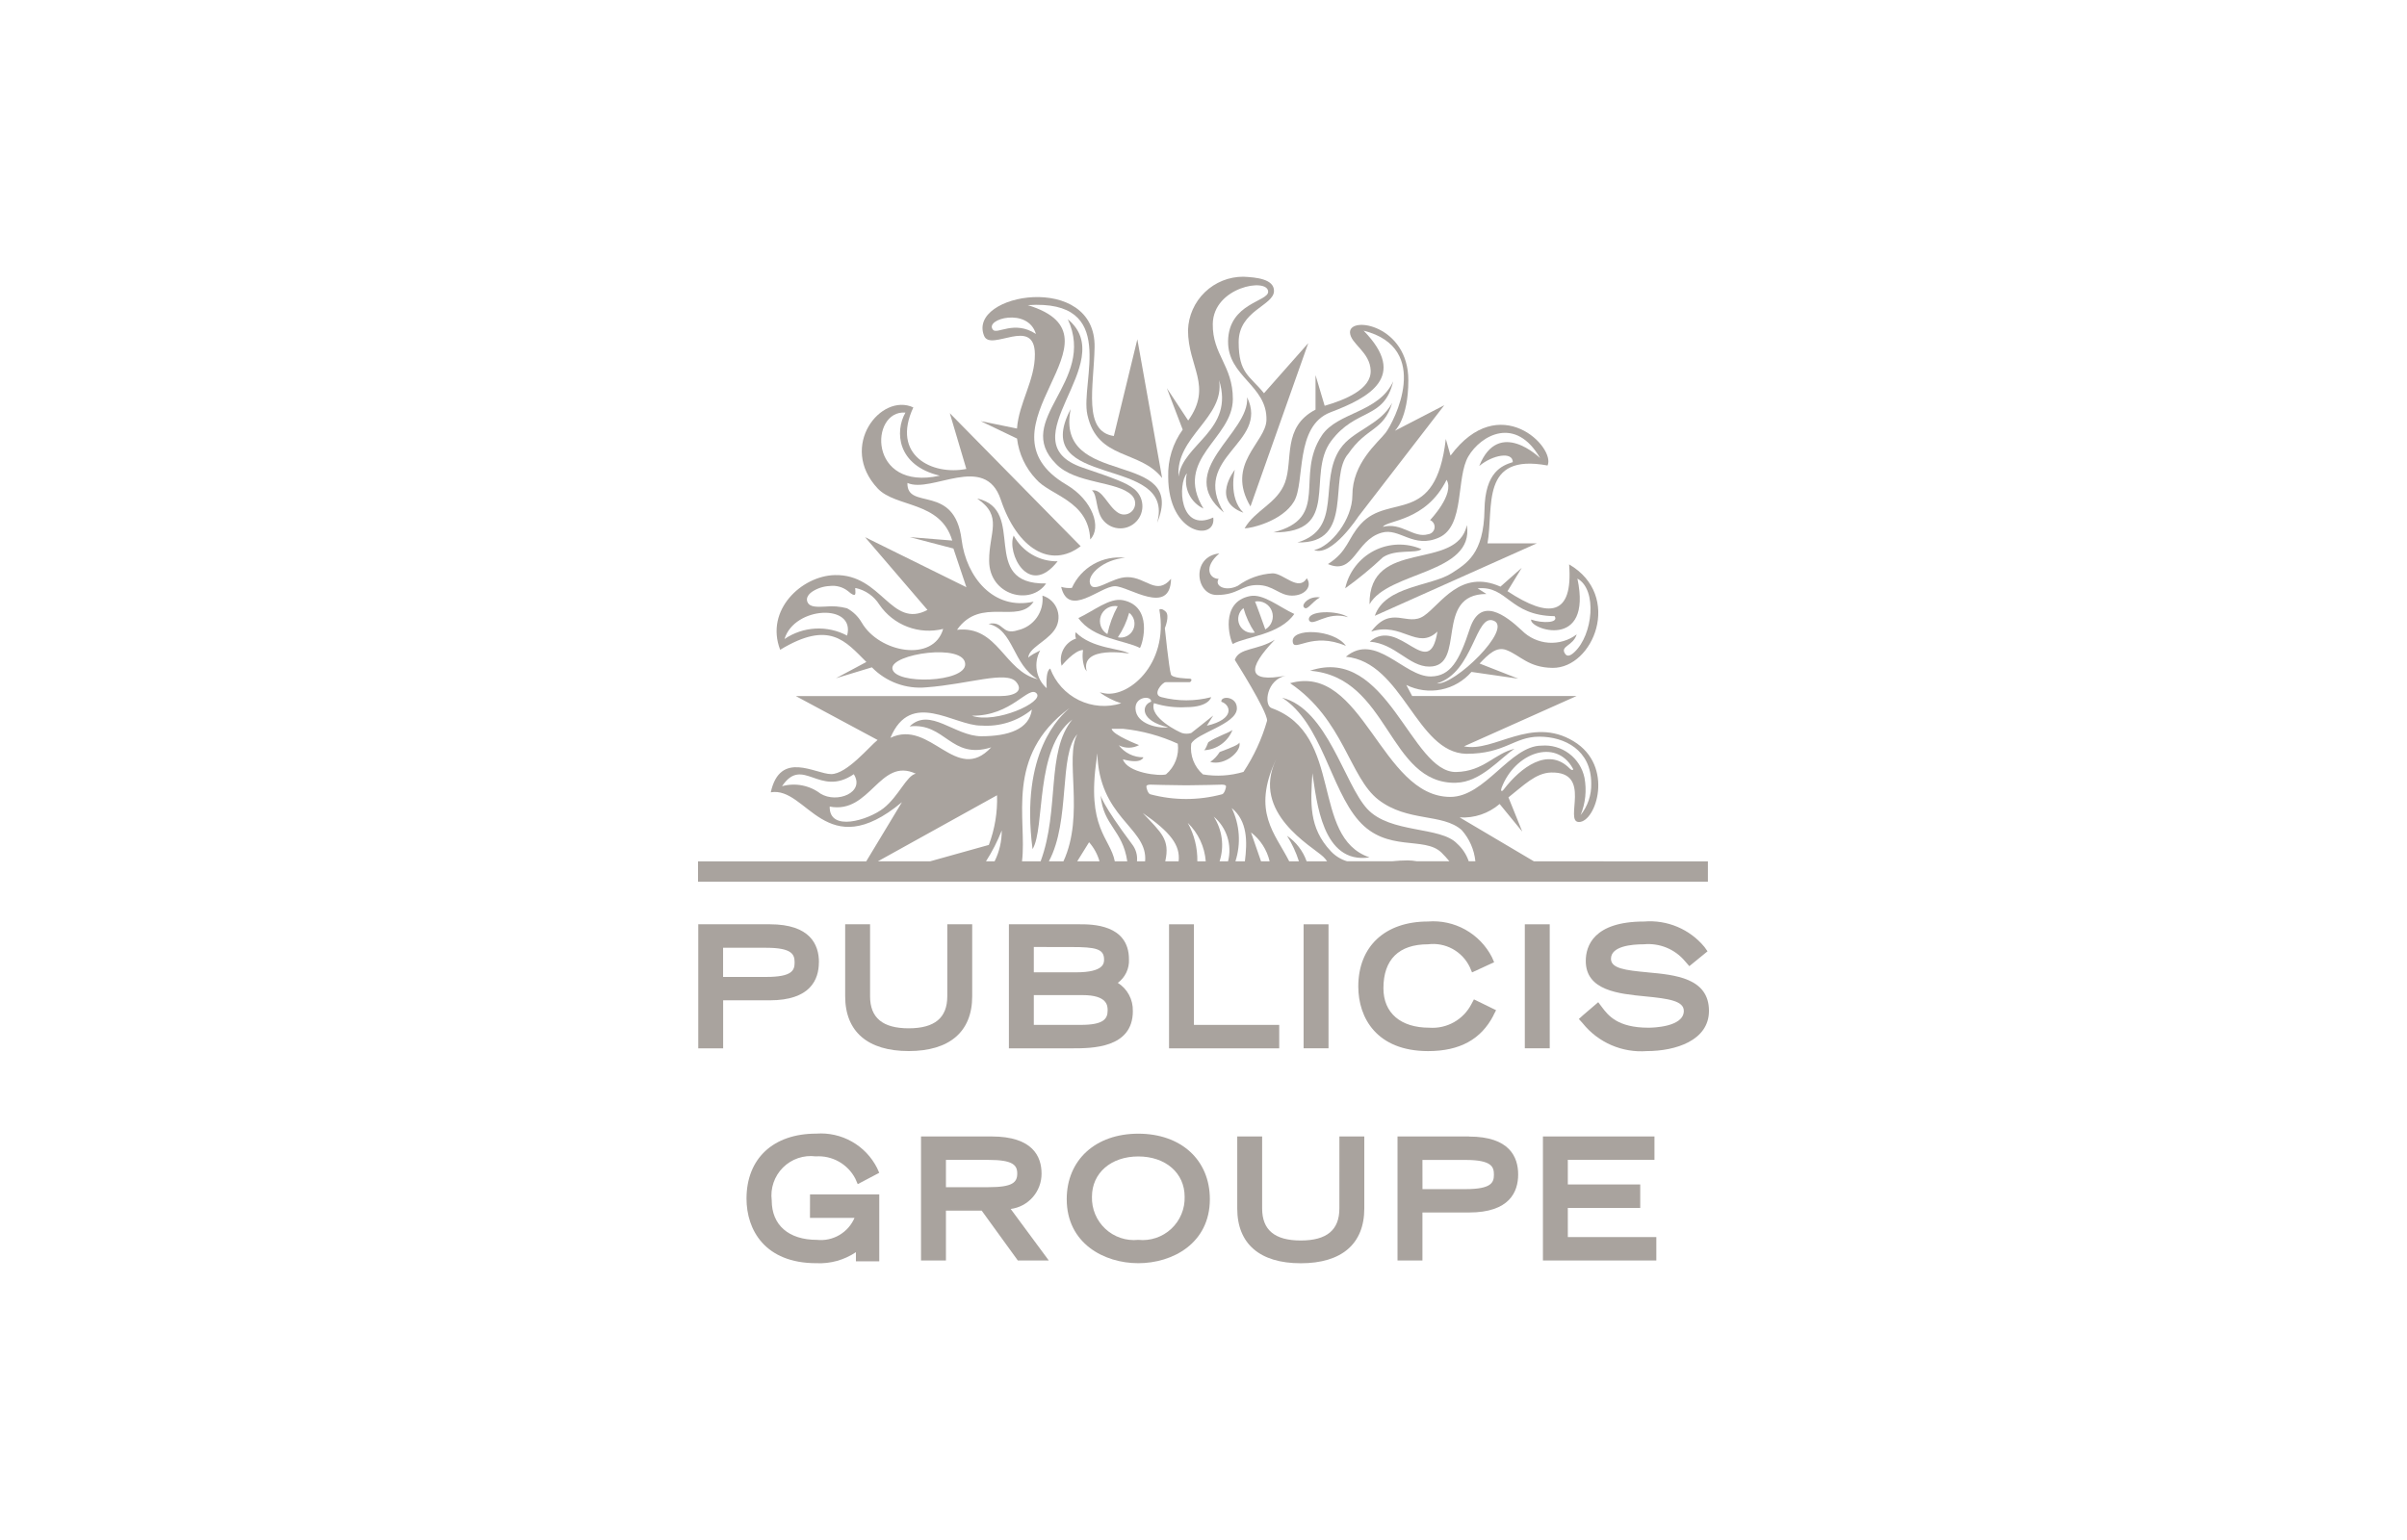
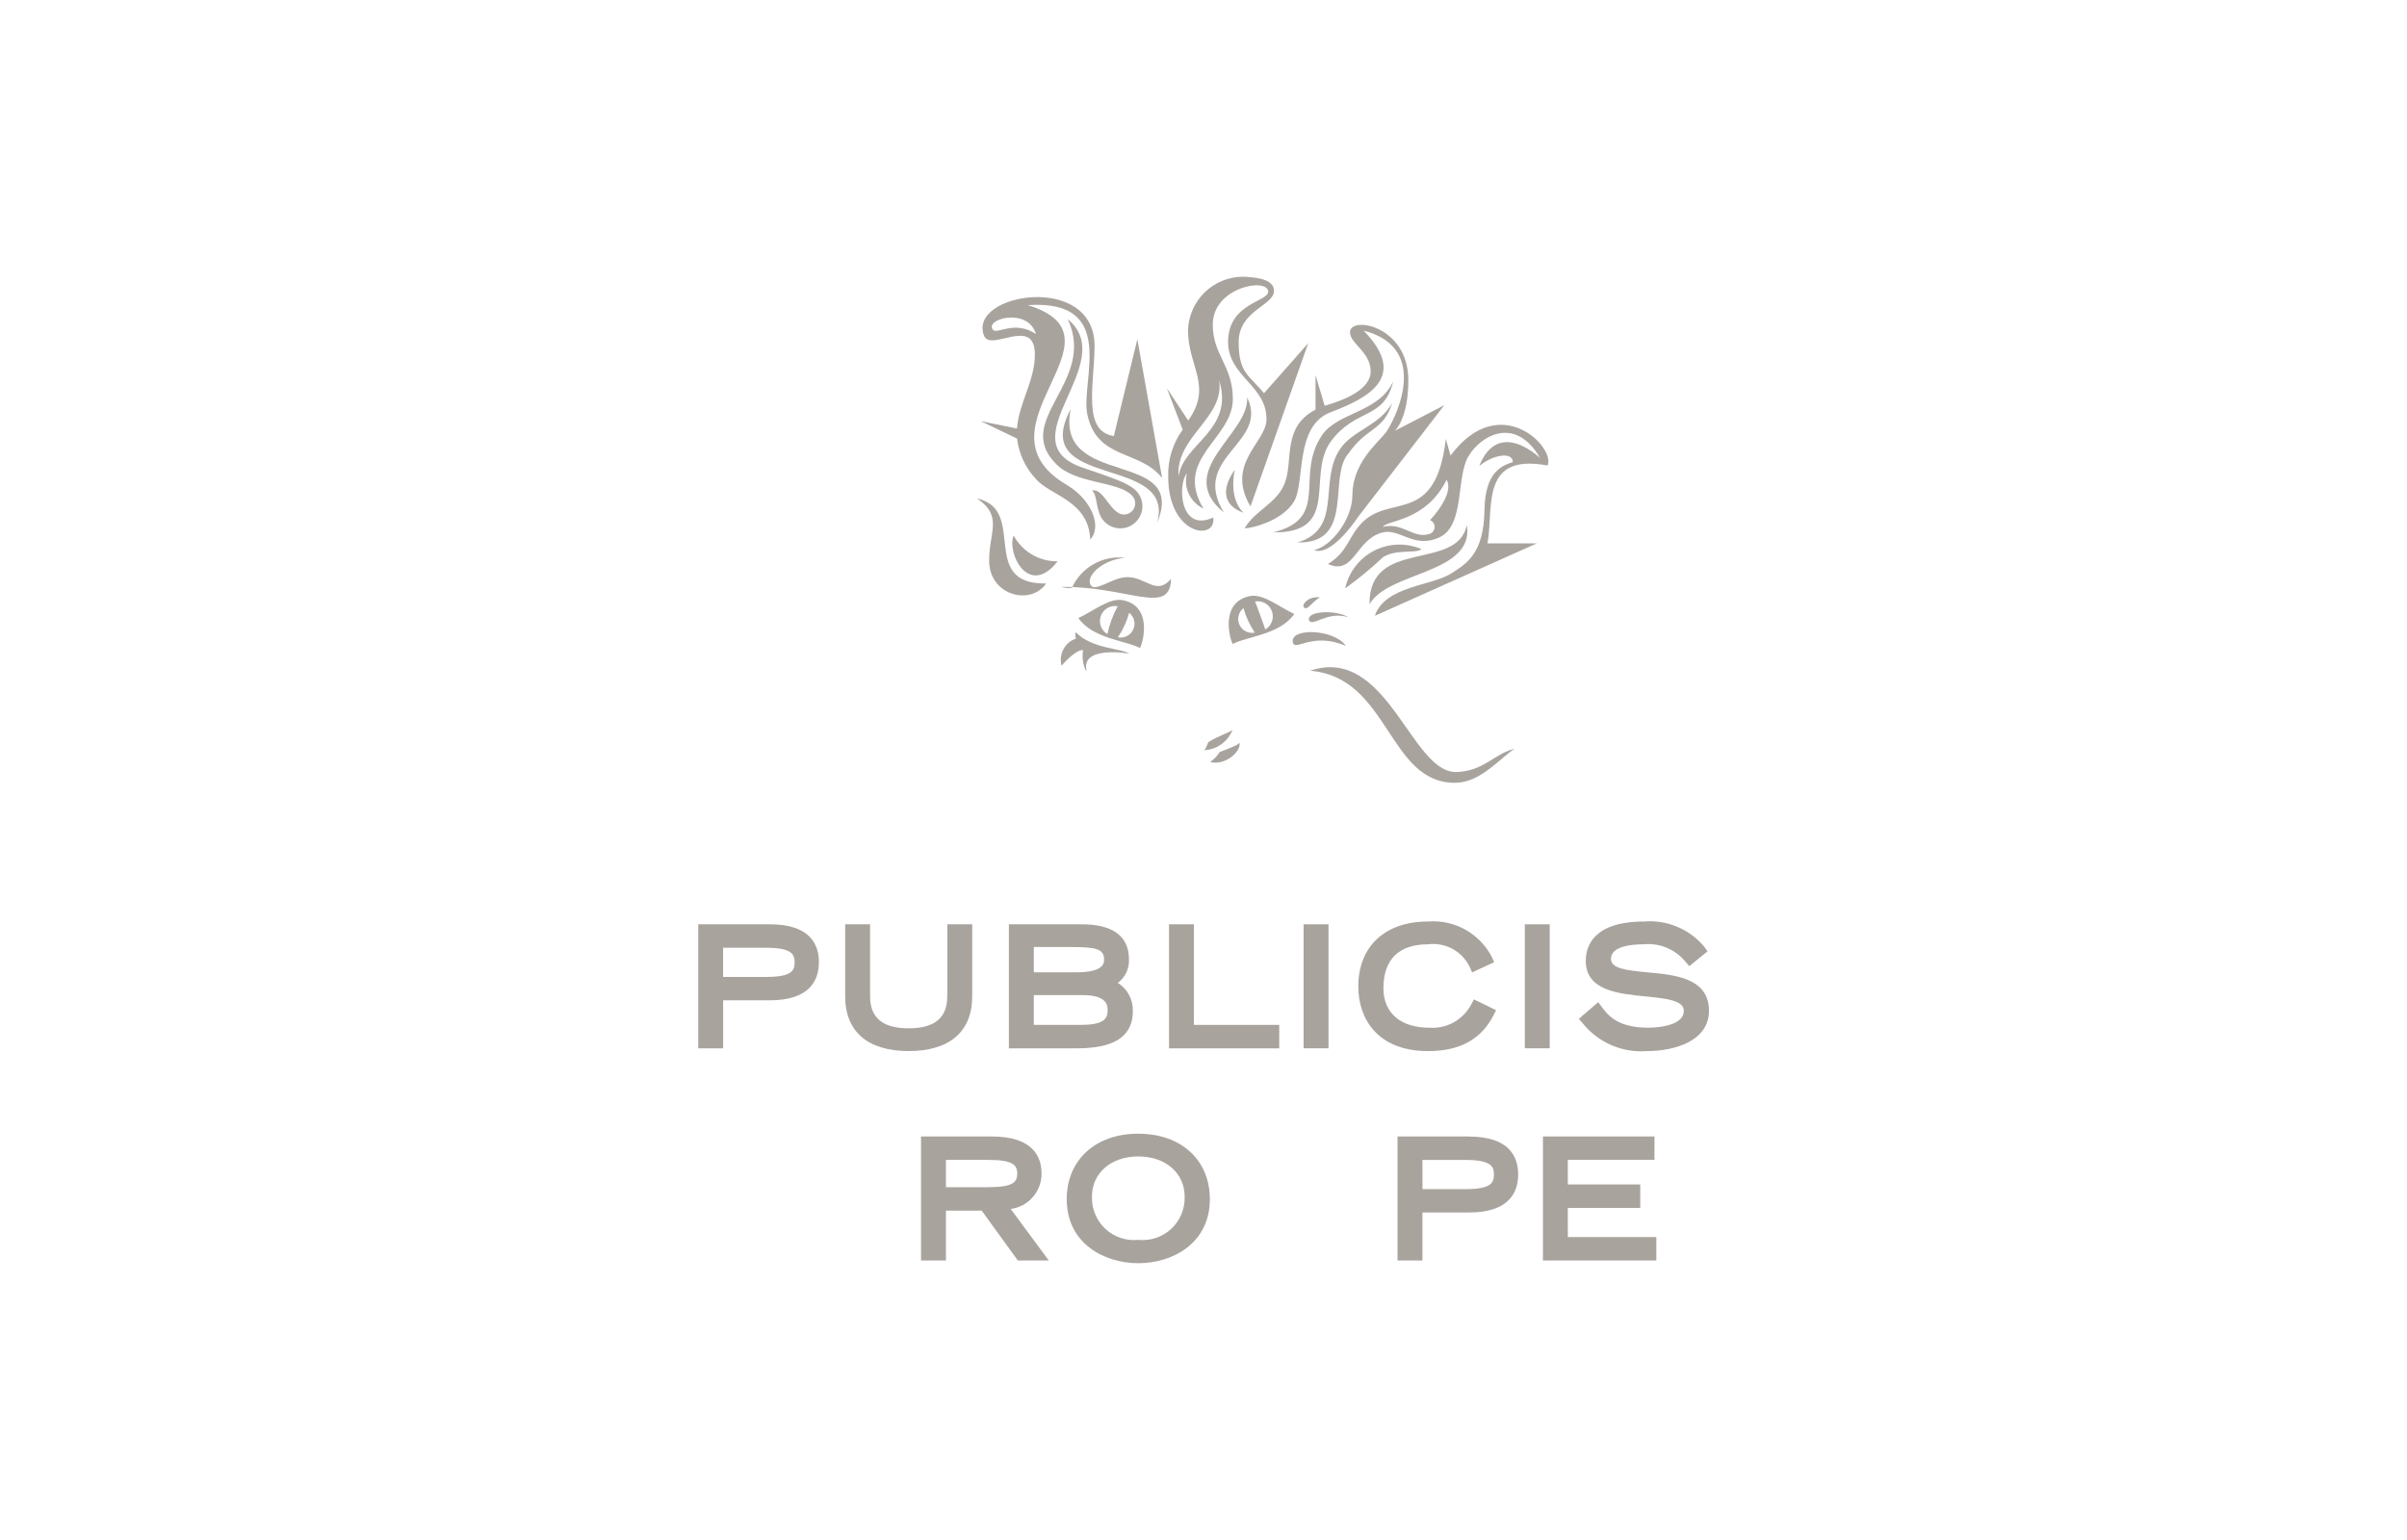
<svg xmlns="http://www.w3.org/2000/svg" width="300" height="192" viewBox="0 0 300 192" fill="none">
  <rect width="300" height="192" fill="white" />
  <path d="M102.069 119.96C102.069 117.798 101.005 115.235 95.947 115.235H87.028V130.702H90.131V124.714H95.939C101 124.714 102.062 122.135 102.062 119.97M90.124 118.164H95.497C98.765 118.164 99.037 119.027 99.037 119.993C99.037 120.959 98.765 121.799 95.497 121.799H90.124V118.164Z" fill="#A9A39E" />
  <path d="M121.172 124.212V115.232H118.067V124.212C118.067 126.898 116.494 128.204 113.254 128.204C110.015 128.204 108.442 126.896 108.442 124.212V115.232H105.34V124.212C105.34 128.616 108.149 131.041 113.256 131.041C118.362 131.041 121.172 128.616 121.172 124.212Z" fill="#A9A39E" />
  <path d="M141.191 126.048C141.212 125.351 141.05 124.66 140.722 124.044C140.395 123.429 139.912 122.909 139.323 122.538C139.776 122.202 140.141 121.76 140.383 121.249C140.625 120.739 140.737 120.177 140.71 119.612C140.71 115.235 136.086 115.235 134.569 115.235H125.746V130.702H133.625C136.081 130.702 141.195 130.701 141.195 126.055M133.527 118.072C136.588 118.072 137.607 118.299 137.607 119.631C137.607 120.066 137.607 121.225 134.107 121.225H128.851V118.066L133.527 118.072ZM134.724 127.776H128.851V124.064H134.919C138.054 124.064 138.053 125.415 138.053 125.989C138.053 127.063 137.484 127.776 134.724 127.776Z" fill="#A9A39E" />
  <path d="M159.437 127.778H148.807V115.237H145.706V130.703H159.437V127.778Z" fill="#A9A39E" />
  <path d="M165.581 115.237H162.476V130.696H165.581V115.237Z" fill="#A9A39E" />
  <path d="M186.134 126.585L186.467 125.945L183.708 124.598L183.388 125.193C182.897 126.143 182.138 126.928 181.206 127.449C180.274 127.971 179.21 128.207 178.145 128.129C174.562 128.129 172.425 126.289 172.425 123.208C172.425 119.625 174.349 117.73 177.989 117.73C179.043 117.596 180.113 117.799 181.045 118.308C181.978 118.818 182.728 119.609 183.187 120.568L183.471 121.234L186.223 119.965L185.946 119.331C185.203 117.886 184.05 116.693 182.633 115.902C181.215 115.112 179.596 114.759 177.979 114.889C172.62 114.889 169.293 117.997 169.293 122.996C169.293 126.888 171.58 131.046 177.999 131.046C181.934 131.046 184.599 129.587 186.146 126.587" fill="#A9A39E" />
  <path d="M193.153 115.237H190.048V130.696H193.153V115.237Z" fill="#A9A39E" />
  <path d="M205.366 121.227C202.518 120.968 200.787 120.728 200.787 119.536C200.787 117.964 203.354 117.73 204.888 117.73C205.847 117.639 206.815 117.783 207.707 118.149C208.599 118.515 209.389 119.092 210.009 119.832L210.552 120.455L212.823 118.604L212.44 118.066C211.534 116.969 210.378 116.108 209.069 115.555C207.76 115.003 206.338 114.775 204.923 114.891C198.591 114.891 197.645 117.972 197.645 119.81C197.645 123.505 201.751 123.903 205.052 124.222C207.961 124.503 209.865 124.783 209.865 126.032C209.865 128.07 205.908 128.129 205.457 128.129C201.585 128.129 200.423 126.579 199.648 125.549L199.198 124.949L197.32 126.557L196.782 127.043L197.267 127.582C198.219 128.765 199.443 129.699 200.835 130.302C202.227 130.905 203.746 131.16 205.258 131.044C208.829 131.044 213 129.73 213 126.03C213 121.927 208.757 121.54 205.352 121.229" fill="#A9A39E" />
-   <path d="M100.952 151.836H106.505C106.12 152.734 105.458 153.485 104.617 153.979C103.775 154.473 102.798 154.683 101.828 154.58C98.295 154.58 96.185 152.742 96.185 149.661C96.091 148.916 96.167 148.16 96.41 147.451C96.652 146.741 97.054 146.096 97.584 145.566C98.114 145.036 98.757 144.635 99.466 144.393C100.175 144.152 100.93 144.076 101.672 144.172C102.673 144.105 103.673 144.33 104.548 144.822C105.423 145.314 106.137 146.05 106.601 146.941L106.904 147.633L109.583 146.221L109.316 145.619C108.615 144.234 107.52 143.088 106.17 142.326C104.82 141.564 103.276 141.219 101.73 141.335C96.372 141.335 93.042 144.44 93.042 149.441C93.042 153.331 95.331 157.49 101.748 157.49C103.496 157.576 105.226 157.094 106.679 156.116V157.259H109.588V148.91H100.958L100.952 151.836Z" fill="#A9A39E" />
  <path d="M129.815 146.318C129.815 144.207 128.736 141.689 123.597 141.689H114.792V157.156H117.898V150.933H122.352L126.862 157.156H130.721L125.97 150.728C127.036 150.589 128.015 150.065 128.723 149.254C129.431 148.444 129.819 147.402 129.815 146.324M117.898 144.611H123.209C126.196 144.611 126.785 145.233 126.785 146.304C126.785 147.414 126.216 148.012 123.209 148.012H117.898V144.611Z" fill="#A9A39E" />
  <path d="M141.872 141.342C136.54 141.342 132.953 144.621 132.953 149.507C132.953 154.996 137.579 157.49 141.872 157.49C146.165 157.49 150.792 154.996 150.792 149.507C150.792 144.621 147.206 141.342 141.872 141.342ZM141.872 154.58C141.129 154.657 140.378 154.575 139.669 154.337C138.961 154.1 138.311 153.713 137.764 153.203C137.217 152.693 136.786 152.071 136.498 151.38C136.211 150.689 136.074 149.945 136.098 149.196C136.098 146.245 138.473 144.181 141.872 144.181C145.271 144.181 147.649 146.243 147.649 149.196C147.672 149.945 147.536 150.69 147.248 151.381C146.961 152.073 146.529 152.694 145.982 153.204C145.435 153.714 144.784 154.101 144.075 154.338C143.366 154.575 142.615 154.658 141.872 154.58Z" fill="#A9A39E" />
-   <path d="M166.935 150.668C166.935 153.354 165.36 154.659 162.122 154.659C158.884 154.659 157.309 153.354 157.309 150.668V141.688H154.206V150.668C154.206 155.072 157.017 157.497 162.124 157.497C167.23 157.497 170.041 155.072 170.041 150.668V141.688H166.938L166.935 150.668Z" fill="#A9A39E" />
  <path d="M183.101 141.688H174.182V157.154H177.287V151.167H183.096C188.154 151.167 189.218 148.588 189.218 146.424C189.218 144.26 188.154 141.701 183.096 141.701M177.287 144.616H182.657C185.927 144.616 186.196 145.479 186.196 146.446C186.196 147.412 185.925 148.255 182.657 148.255H177.292L177.287 144.616Z" fill="#A9A39E" />
  <path d="M195.408 150.597H204.433V147.675H195.408V144.601H206.207V141.688H192.305V157.154H206.439V154.235H195.409L195.408 150.597Z" fill="#A9A39E" />
-   <path d="M191.176 107.384L181.93 101.911C183.744 102.024 185.531 101.423 186.909 100.236L189.731 103.683L188.008 99.414C189.877 97.942 191.407 96.359 193.319 96.314C198.538 96.186 194.882 102.468 196.79 102.484C198.921 102.501 201.233 95.499 196.127 92.416C190.834 89.207 186.213 93.841 182.469 93.051L196.502 86.775H176.004L175.279 85.397C176.621 86.064 178.146 86.266 179.615 85.972C181.084 85.678 182.415 84.904 183.398 83.772L189.235 84.615L184.412 82.725C185.563 81.516 186.536 80.578 187.758 81.046C189.487 81.711 190.501 83.233 193.508 83.266C198.581 83.324 202.276 74.285 195.569 70.364C196.077 76.808 193.08 77.131 187.887 73.707L189.668 70.791L187.012 73.139C182.017 70.913 179.584 75.337 177.482 76.773C175.379 78.21 173.455 75.337 170.901 78.741C174.708 77.484 176.65 81.134 179.156 78.741C178.117 85.207 174.411 76.773 170.72 80C173.92 80.237 175.595 83.108 178.142 83.108C182.839 83.108 178.65 74.056 185.265 74.056L184.168 73.349C187.917 72.995 188.107 76.75 193.757 76.82C194.341 77.673 192.28 77.74 190.833 77.244C190.597 78.45 198.503 81.147 196.605 72.138C199.094 73.492 198.553 79.157 196.222 81.309C195.77 81.728 195.343 81.934 195.06 81.498C194.424 80.535 196.055 80.554 196.518 79.093C195.508 79.852 194.258 80.219 193 80.127C191.741 80.035 190.558 79.491 189.668 78.594C187.615 76.674 184.523 74.34 183.195 78.38C181.868 82.419 180.776 84.295 178.348 84.339C175.002 84.394 171.457 78.772 167.745 81.881C174.839 82.546 176.514 93.841 182.754 93.981C187.606 93.981 188.698 91.846 191.853 91.846C195.008 91.846 198.326 93.509 198.326 97.688C198.363 99.117 197.892 100.512 196.998 101.626C197.607 100.154 197.776 98.537 197.486 96.97C197.233 95.762 196.549 94.689 195.562 93.951C194.575 93.213 193.353 92.862 192.125 92.963C188.234 92.963 185.101 99.355 180.766 99.355C172.093 99.355 169.866 82.601 160.794 85.178C167.473 89.697 168.204 96.931 171.796 99.705C175.437 102.517 179.775 101.368 182.176 103.484C183.14 104.568 183.739 105.93 183.886 107.375H183.056C182.768 106.531 182.269 105.774 181.606 105.178C179.528 102.988 173.284 103.948 170.415 100.855C167.545 97.761 165.449 88.416 159.805 86.988C164.729 90.148 165.823 98.318 169.348 102.32C172.872 106.321 177.523 104.201 179.664 106.301C180.011 106.643 180.34 107.004 180.649 107.38H176.612C176.229 107.312 175.84 107.275 175.45 107.271C174.79 107.274 174.13 107.31 173.474 107.38H167.894C167.127 107.151 166.434 106.723 165.884 106.14C163.089 103.183 163.348 100.071 163.572 96.399C164.11 99.85 164.78 107.786 170.695 106.897C163.249 104.347 167.579 91.561 158.481 88.28C157.495 87.921 157.832 84.71 160.307 84.231C155.391 85.175 155.422 83.373 158.893 79.752C156.753 81.117 154.412 80.723 153.902 82.272C153.902 82.272 157.928 88.605 157.928 89.842C157.281 92.112 156.288 94.269 154.984 96.236C153.346 96.724 151.62 96.831 149.934 96.55C149.395 96.083 148.978 95.489 148.723 94.822C148.467 94.155 148.38 93.435 148.469 92.726C149.086 91.407 154.071 90.319 154.161 88.363C154.226 86.827 152.151 86.679 152.221 87.487C153.423 87.891 153.94 89.662 150.416 90.48L151.212 89.21C151.212 89.21 148.602 91.299 148.469 91.388C148.102 91.501 147.709 91.505 147.34 91.398C146.957 91.277 143.191 89.464 143.828 87.668C145.119 88.075 146.474 88.244 147.825 88.167C150.694 88.167 150.953 86.921 150.953 86.921C148.926 87.442 146.802 87.442 144.775 86.921C143.537 86.634 144.847 85.069 145.285 85.05H148.256C148.435 85.05 148.686 84.636 148.281 84.61C147.982 84.602 146.093 84.552 145.943 84.089C145.691 83.293 145.183 78.315 145.183 78.315C145.183 78.315 145.83 76.767 145.289 76.254C144.748 75.742 144.496 76.007 144.496 76.007C145.726 82.915 140.44 87.221 137.416 86.388L137.061 86.324C137.878 86.919 138.784 87.379 139.746 87.685C137.998 88.235 136.106 88.093 134.46 87.287C132.814 86.481 131.538 85.073 130.897 83.353C130.399 83.604 130.4 84.947 130.456 85.802C129.806 85.227 129.371 84.446 129.224 83.589C129.078 82.732 129.228 81.85 129.651 81.091C128.213 81.786 128.157 82.009 128.157 82.009C128.214 80.82 130.286 80.044 131.335 78.666C131.618 78.307 131.808 77.884 131.889 77.434C131.97 76.984 131.938 76.521 131.799 76.086C131.659 75.651 131.415 75.256 131.088 74.938C130.761 74.619 130.361 74.386 129.923 74.259C130.034 75.228 129.784 76.205 129.219 77C128.655 77.796 127.818 78.354 126.868 78.568C124.782 79.26 125.139 77.364 123.204 77.785C126.365 78.506 126.199 82.885 129.354 84.688C125.139 83.69 124.411 77.954 119.28 78.521C122.231 74.309 126.897 77.926 128.827 75.01C123.834 76.156 120.432 71.93 119.853 67.3C118.972 60.211 113.002 63.707 113.099 60.211C116.104 61.571 122.772 56.406 124.732 62.286C126.796 68.44 130.952 70.934 134.689 68.099L118.38 51.515L120.44 58.466C116.182 59.308 111.047 56.763 113.834 50.796C109.802 48.919 104.465 55.633 109.39 60.896C111.669 63.321 117.219 62.429 118.684 67.394L113.4 66.966L118.83 68.388L120.447 73.211L107.818 66.971L115.598 76.043C111.054 78.453 109.925 71.553 104.042 71.699C99.93 71.796 95.324 76.043 97.238 81.013C103.39 77.277 105.37 79.942 107.981 82.533L104.188 84.56L108.668 83.2C109.541 84.097 110.603 84.786 111.777 85.218C112.95 85.65 114.206 85.812 115.45 85.694C120.761 85.297 125.456 83.58 126.657 85.029C127.585 86.128 126.521 86.785 124.602 86.785H99.192L109.381 92.257C108.395 93.02 105.556 96.511 103.597 96.511C101.639 96.511 97.236 93.489 96.066 98.781C100.595 98.006 102.89 107.928 112.415 100.011L107.96 107.394H87V109.93H212.868V107.394L191.176 107.384ZM186.198 77.4C188.536 78.406 181.3 85.466 179.083 85.209C183.708 83.832 183.864 76.386 186.198 77.4ZM187.148 98.234C188.786 93.861 193.916 91.986 196.034 95.809C196.138 95.999 195.977 96.141 195.607 95.779C192.952 93.118 189.553 95.646 187.424 98.421C187.12 98.816 187.022 98.565 187.148 98.234ZM112.851 51.44C111.513 53.768 111.775 58.036 117.136 59.303C108.151 61.299 108.378 51.082 112.851 51.44ZM105.579 79.241C104.362 78.596 102.994 78.294 101.619 78.37C100.245 78.446 98.916 78.896 97.778 79.672C99.016 75.558 106.674 75.213 105.579 79.241ZM107.393 77.608C106.96 76.86 106.328 76.247 105.567 75.837C104.694 75.608 103.786 75.535 102.887 75.624C101.833 75.676 100.922 75.719 100.641 75.062C100.452 74.638 100.653 74.182 101.202 73.785C101.861 73.346 102.628 73.095 103.418 73.06C103.82 73.009 104.228 73.04 104.618 73.149C105.009 73.258 105.373 73.444 105.691 73.695C106.212 74.162 106.423 74.194 106.521 74.157C106.652 74.094 106.618 73.785 106.608 73.574C106.583 73.419 106.559 73.299 106.652 73.314C107.257 73.445 107.828 73.696 108.335 74.051C108.841 74.406 109.272 74.859 109.601 75.383C110.46 76.64 111.682 77.605 113.103 78.145C114.525 78.687 116.077 78.779 117.552 78.41C116.352 82.631 109.562 81.378 107.396 77.607M111.224 83.366C110.97 81.516 120.225 80.151 120.299 82.795C120.369 85.105 111.503 85.401 111.224 83.366ZM159.012 94.751C155.942 101.359 163.508 105.49 164.92 106.808C165.1 106.983 165.263 107.175 165.406 107.382H162.854C162.396 106.09 161.541 104.977 160.413 104.202C161.039 105.195 161.536 106.264 161.893 107.382H160.682C158.919 103.89 156.002 101.229 159.012 94.743M158.248 107.382H157.17L155.92 103.778C157.085 104.676 157.906 105.949 158.243 107.382M155.16 107.382H153.979C154.685 105.192 154.519 102.812 153.516 100.741C155.491 102.366 155.469 104.899 155.16 107.382ZM153.062 107.382H152.005C152.305 106.458 152.394 105.479 152.268 104.516C152.142 103.552 151.804 102.63 151.277 101.814C152.067 102.48 152.653 103.356 152.969 104.341C153.285 105.326 153.317 106.38 153.062 107.382ZM145.233 107.382C145.852 104.651 144.735 103.818 142.43 101.362C145.883 103.742 147.129 105.386 146.9 107.382H145.233ZM148.036 102.592C149.344 103.859 150.143 105.564 150.281 107.382H149.232C149.262 105.708 148.848 104.056 148.036 102.592ZM147.852 97.908C149.364 97.908 152.233 97.824 152.313 97.824C152.717 97.824 152.8 97.957 152.81 98.029C152.82 98.184 152.62 98.947 152.313 99.027C149.382 99.811 146.298 99.811 143.367 99.027C143.068 98.949 142.856 98.185 142.881 98.029C142.891 97.957 142.967 97.824 143.379 97.824C143.379 97.824 146.335 97.908 147.845 97.908M143.477 87.483C142.252 87.888 142.043 89.87 145.601 90.677C144.44 90.843 141.61 90.316 141.524 88.36C141.449 86.823 143.523 86.675 143.477 87.483ZM139.991 90.866C142.346 91.107 144.645 91.734 146.796 92.722C146.888 93.432 146.802 94.154 146.545 94.822C146.288 95.49 145.869 96.083 145.324 96.547C144.511 96.792 140.531 96.369 139.953 94.67C142.346 95.313 142.506 94.415 142.506 94.415C141.914 94.422 141.329 94.291 140.798 94.031C140.266 93.771 139.803 93.39 139.444 92.918C139.836 93.119 140.27 93.222 140.709 93.218C141.149 93.214 141.581 93.103 141.969 92.895C141.969 92.895 138.649 91.623 138.55 90.863L139.991 90.866ZM136.684 94.553L136.765 93.909C136.984 101.834 142.74 103.091 142.74 107.029C142.74 107.153 142.73 107.267 142.723 107.382H141.709C141.789 106.614 141.565 105.845 141.085 105.24C137.341 100.232 137.18 99.156 137.18 99.156C137.502 102.953 139.917 103.441 140.499 107.382H138.943C138.369 104.432 135.378 103.274 136.694 94.553M137.039 107.382H134.263L135.739 105.005C136.343 105.691 136.788 106.503 137.039 107.382ZM132.545 107.382H130.729C133.451 102.31 131.933 94.078 134.279 91.535C132.651 94.475 135.222 101.573 132.545 107.382ZM133.291 88.282C132.182 89.271 127.117 93.725 128.694 105.864C130.295 103.243 128.924 93.313 133.649 89.71C130.341 93.75 132.096 100.904 129.701 107.382H127.378C128.041 102.162 125.147 94.314 133.291 88.282ZM123.964 107.382H122.892C123.67 106.168 124.327 104.88 124.855 103.537C124.863 104.871 124.559 106.189 123.964 107.382ZM129.201 86.457C130.163 87.53 124.098 90.282 121.119 89.231C126.11 89.301 128.208 85.373 129.201 86.457ZM122.282 90.46C124.569 90.631 126.834 89.917 128.612 88.465C128.28 90.939 125.643 91.791 122.314 91.791C118.985 91.791 115.909 88.105 113.37 90.567C117.831 90.044 118.496 94.766 123.537 93.178C119.179 97.876 115.989 89.592 110.979 91.989C113.516 85.919 118.865 90.464 122.282 90.464M97.47 98.021C100.071 94.164 102.09 99.476 106.413 96.524C107.852 98.796 104.324 100.213 102.264 98.947C101.589 98.433 100.806 98.083 99.974 97.922C99.141 97.762 98.283 97.795 97.466 98.021M110.116 100.771C108.212 102.252 103.34 103.753 103.411 100.56C108.473 101.545 109.635 94.342 114.142 96.462C113.004 96.674 111.994 99.308 110.114 100.77M124.266 99.15C124.338 101.261 123.99 103.366 123.245 105.341L115.933 107.384H109.419L124.266 99.15Z" fill="#A9A39E" />
-   <path d="M151.972 68.997C148.445 69.383 149 74.179 151.652 74.179C154.304 74.179 154.694 72.94 156.702 72.94C158.71 72.94 159.424 74.259 161.039 74.259C162.653 74.259 163.598 73.105 162.874 72.097C161.833 73.803 159.984 71.48 158.627 71.48C157.065 71.562 155.56 72.099 154.297 73.023C152.775 73.803 151.32 73.065 151.887 72.17C150.726 72.152 149.969 70.7 151.972 69.002" fill="#A9A39E" />
  <path d="M164.754 54.284C161.344 59.359 165.861 64.573 158.704 66.373C167.207 66.459 162.785 59.196 165.888 55.014C168.991 50.831 172.508 52.381 173.643 47.542C171.854 51.476 166.703 51.367 164.753 54.282" fill="#A9A39E" />
  <path d="M154.976 63.923C153.031 62.007 153.904 58.571 153.904 58.571C153.904 58.571 150.834 62.428 154.976 63.923Z" fill="#A9A39E" />
  <path d="M167.024 55.97C164.289 60.036 167.439 65.92 161.714 67.63C168.931 67.808 165.466 59.436 168.073 56.534C170.355 53.208 172.438 53.775 173.515 50.229C171.99 53.056 168.584 53.642 167.028 55.97" fill="#A9A39E" />
  <path d="M177.166 68.463C176.228 68.058 175.213 67.865 174.193 67.899C173.172 67.933 172.172 68.192 171.263 68.659C170.355 69.126 169.561 69.789 168.938 70.6C168.315 71.411 167.878 72.35 167.66 73.349C169.313 72.164 170.886 70.87 172.367 69.474C173.988 68.408 176.502 69.059 177.166 68.463Z" fill="#A9A39E" />
  <path d="M163.141 77.307C163.569 78.269 165.345 76.13 168.025 76.948C166.73 76.068 162.905 76.075 163.141 77.307Z" fill="#A9A39E" />
  <path d="M182.828 65.469C181.569 71.328 170.601 66.995 170.692 75.338C173.015 71.209 183.781 71.575 182.828 65.469Z" fill="#A9A39E" />
  <path d="M161.128 80.066C161.336 81.319 163.533 78.713 167.749 80.527C166.298 78.421 160.811 78.225 161.128 80.066Z" fill="#A9A39E" />
  <path d="M152.536 63.901C148.286 56.907 158.25 55.302 155.434 49.529C155.796 54.044 146.225 58.703 152.536 63.901Z" fill="#A9A39E" />
  <path d="M153.614 91.013C153.041 91.418 151.672 91.816 150.6 92.538C150.492 92.724 150.309 93.387 150.068 93.535C150.84 93.502 151.586 93.246 152.216 92.797C152.845 92.348 153.331 91.726 153.615 91.006" fill="#A9A39E" />
  <path d="M139.952 74.829C138.292 74.497 136.326 76.16 134.407 77.055C136.211 79.656 140.393 79.863 142.075 80.79C142.448 80.213 143.72 75.579 139.952 74.829ZM138.024 79.057C137.642 78.834 137.35 78.484 137.201 78.068C137.052 77.651 137.054 77.195 137.208 76.78C137.361 76.365 137.655 76.018 138.039 75.799C138.423 75.58 138.872 75.504 139.307 75.584C138.709 76.672 138.277 77.842 138.024 79.057ZM139.329 79.454C139.962 78.519 140.437 77.486 140.737 76.396C141.044 76.636 141.261 76.973 141.353 77.352C141.444 77.731 141.405 78.13 141.242 78.484C141.079 78.838 140.802 79.127 140.455 79.303C140.107 79.479 139.711 79.532 139.329 79.454Z" fill="#A9A39E" />
-   <path d="M145.956 72.164C144.142 74.309 142.846 71.956 140.539 71.956C138.547 71.932 136.251 74.156 135.849 72.721C135.534 71.608 137.573 69.747 140.233 69.544C138.872 69.381 137.495 69.657 136.301 70.332C135.107 71.007 134.159 72.047 133.595 73.299C133.146 73.341 132.693 73.297 132.26 73.17C133.191 77.083 137.124 73.085 138.971 73.085C140.644 73.085 145.853 76.863 145.956 72.164Z" fill="#A9A39E" />
+   <path d="M145.956 72.164C144.142 74.309 142.846 71.956 140.539 71.956C138.547 71.932 136.251 74.156 135.849 72.721C135.534 71.608 137.573 69.747 140.233 69.544C138.872 69.381 137.495 69.657 136.301 70.332C135.107 71.007 134.159 72.047 133.595 73.299C133.146 73.341 132.693 73.297 132.26 73.17C140.644 73.085 145.853 76.863 145.956 72.164Z" fill="#A9A39E" />
  <path d="M145.43 48.393L147.408 53.565C146.174 55.266 145.538 57.33 145.602 59.433C145.602 66.807 151.632 67.492 151.215 64.52C146.977 66.459 146.773 60.314 147.933 59.015C147.713 59.873 147.799 60.781 148.175 61.582C148.551 62.383 149.195 63.028 149.994 63.406C146.215 57.138 153.658 54.758 153.658 49.745C153.658 45.573 151.099 44.217 151.157 40.387C151.225 35.781 157.99 34.578 158.058 36.351C158.116 37.618 153.144 37.761 153.064 42.514C152.989 46.966 157.953 48.037 157.847 52.366C157.766 55.194 152.702 57.816 155.855 63.14L163.055 42.785L157.537 49.027C155.774 46.82 154.383 46.612 154.383 42.652C154.383 38.693 158.786 38.112 158.786 36.266C158.786 34.783 156.579 34.575 154.969 34.5C153.182 34.493 151.462 35.184 150.174 36.425C148.886 37.667 148.131 39.362 148.069 41.152C148.069 45.767 151.182 48.101 148.092 52.429L145.43 48.393ZM151.942 47.395C153.912 53.639 147.433 55.297 146.892 59.418C146.492 54.429 152.701 52.072 151.942 47.395Z" fill="#A9A39E" />
  <path d="M140.763 81.496C139.743 80.811 136.117 80.913 134.077 78.826C133.989 79.083 134.002 79.365 134.115 79.612C133.438 79.839 132.874 80.317 132.539 80.948C132.204 81.58 132.125 82.316 132.316 83.005C132.316 83.005 133.954 81.009 134.989 81.044C134.862 81.827 134.943 82.63 135.224 83.373L135.443 83.705C134.569 80.401 140.763 81.49 140.763 81.49" fill="#A9A39E" />
  <path d="M122.225 52.503L126.76 54.678C126.987 56.574 127.816 58.346 129.125 59.734C130.884 61.794 135.68 62.395 135.881 67.256C137.34 65.782 136.198 62.38 132.944 60.447C120.774 53.286 141.252 42.064 128.099 38.042C139.463 37.278 134.616 47.577 135.527 51.708C136.78 57.407 142.033 56.032 144.843 59.596L141.755 42.3L138.824 54.36C134.953 53.788 136.324 48.285 136.425 43.301C136.614 33.843 120.47 36.554 122.659 41.879C123.489 43.898 128.947 39.371 128.984 44.158C129.012 47.412 126.984 50.236 126.754 53.428L122.225 52.503ZM123.759 41.112C122.652 39.767 128.117 38.265 129.113 41.635C126.416 39.868 124.275 41.743 123.759 41.112Z" fill="#A9A39E" />
  <path d="M133.445 51.004C128.083 61.169 146.625 56.542 144.216 65.189C148.116 55.845 131.417 61.048 133.445 51.004Z" fill="#A9A39E" />
  <path d="M181.497 97.587C184.579 97.519 187.02 94.474 188.764 93.359C186.259 93.936 184.938 96.17 181.497 96.251C175.855 96.363 172.902 80.361 163.277 83.625C173.196 84.407 172.969 97.783 181.497 97.595" fill="#A9A39E" />
  <path d="M140.093 64.149C139.826 64.146 139.564 64.065 139.341 63.916C138.065 63.11 137.388 60.901 136.092 61.141C136.844 61.719 136.509 63.802 137.574 64.951C137.828 65.237 138.139 65.467 138.487 65.626C138.835 65.786 139.212 65.87 139.595 65.876C139.977 65.88 140.357 65.806 140.709 65.656C141.061 65.506 141.378 65.284 141.64 65.004C141.902 64.725 142.103 64.394 142.23 64.032C142.357 63.67 142.408 63.286 142.378 62.904C142.349 62.522 142.241 62.15 142.06 61.812C141.879 61.474 141.63 61.177 141.329 60.941C140.357 60.181 138.971 59.674 134.933 58.3C125.329 55.029 139.708 45.263 133.088 39.799C136.722 47.66 126.118 52.333 131.628 57.845C134.021 60.339 139.261 59.963 141.054 61.739C141.19 61.871 141.299 62.029 141.373 62.203C141.447 62.378 141.486 62.566 141.485 62.756C141.486 62.939 141.45 63.12 141.38 63.29C141.31 63.459 141.207 63.613 141.078 63.743C140.949 63.872 140.796 63.975 140.627 64.045C140.457 64.115 140.276 64.15 140.093 64.149Z" fill="#A9A39E" />
  <path d="M131.818 69.98C130.7 69.998 129.598 69.709 128.633 69.144C127.667 68.579 126.875 67.76 126.341 66.775C125.442 68.902 128.199 74.605 131.818 69.98Z" fill="#A9A39E" />
  <path d="M154.473 92.578C154.365 92.854 153.591 93.156 152.018 93.758C151.712 94.247 151.31 94.669 150.837 94.997C152.715 95.516 154.793 93.605 154.473 92.578Z" fill="#A9A39E" />
  <path d="M162.478 75.653C162.874 76.305 163.45 75.067 164.517 74.48C163.13 74.289 162.275 75.3 162.478 75.653Z" fill="#A9A39E" />
  <path d="M161.314 76.546C159.404 75.661 157.434 73.984 155.784 74.319C152 75.072 153.275 79.705 153.647 80.286C155.34 79.356 159.518 79.148 161.314 76.546ZM157.703 78.473C157.703 78.473 156.563 75.263 156.422 74.996C156.857 74.915 157.306 74.991 157.691 75.21C158.075 75.43 158.37 75.778 158.523 76.194C158.676 76.61 158.678 77.066 158.528 77.483C158.378 77.9 158.086 78.251 157.703 78.473ZM154.983 75.812C155.286 76.9 155.763 77.932 156.393 78.869C156.013 78.946 155.617 78.892 155.271 78.716C154.925 78.54 154.647 78.252 154.484 77.898C154.321 77.545 154.282 77.147 154.372 76.769C154.463 76.39 154.678 76.053 154.983 75.812Z" fill="#A9A39E" />
  <path d="M169.618 65.313C167.924 67.174 168.041 68.703 165.511 70.326C168.813 71.751 168.9 67.369 172.199 66.416C174.449 65.751 176.162 68.48 179.382 67.005C182.602 65.53 181.45 59.538 183.013 56.895C184.576 54.252 188.899 51.799 191.956 57.118C191.956 57.118 186.792 52.027 184.364 58.102C186.05 56.696 188.549 56.265 188.549 57.615C187.222 58.036 185.091 58.817 185.021 63.567C184.941 69.095 182.713 70.291 180.977 71.432C178.474 73.095 172.648 73.005 171.351 76.775L191.546 67.743H185.398C186.198 63.213 184.442 56.471 192.884 58.036C193.918 55.791 186.894 48.575 180.789 56.804L180.203 54.728C178.925 65.688 173.148 61.44 169.621 65.315M180.302 59.827C181.341 61.615 178.239 64.843 178.239 64.843C178.426 64.92 178.582 65.057 178.683 65.233C178.785 65.409 178.825 65.613 178.799 65.814C178.772 66.016 178.68 66.202 178.536 66.346C178.392 66.489 178.205 66.58 178.004 66.606C176.179 67.146 174.717 65.081 172.362 65.684C172.848 64.843 177.737 65.019 180.294 59.827" fill="#A9A39E" />
  <path d="M130.385 72.744C121.868 72.889 128.134 63.527 121.781 62.152C125.059 64.364 123.26 66.353 123.283 69.932C123.311 74.256 128.469 75.553 130.385 72.744Z" fill="#A9A39E" />
  <path d="M160.169 60.133C159.183 62.794 156.458 63.555 155.122 65.87C155.866 65.894 159.823 64.994 161.29 62.508C162.698 60.106 161.319 53.101 165.856 51.392C170.596 49.596 175.561 46.958 169.955 41.224C178.557 43.406 173.724 52.602 172.705 53.951C171.727 55.202 168.556 57.72 168.556 61.758C168.556 64.751 165.877 68.162 163.788 68.576C165.99 69.472 169.29 64.418 169.29 64.418L180.008 50.522L173.843 53.713C173.843 53.713 175.531 52.248 175.531 47.405C175.531 40.552 168.19 39.326 168.258 41.455C168.317 42.868 170.757 43.871 170.836 46.201C170.916 48.531 167.646 49.85 165.101 50.592L163.963 46.767V51.072C159.796 53.234 161.196 57.337 160.161 60.143" fill="#A9A39E" />
</svg>